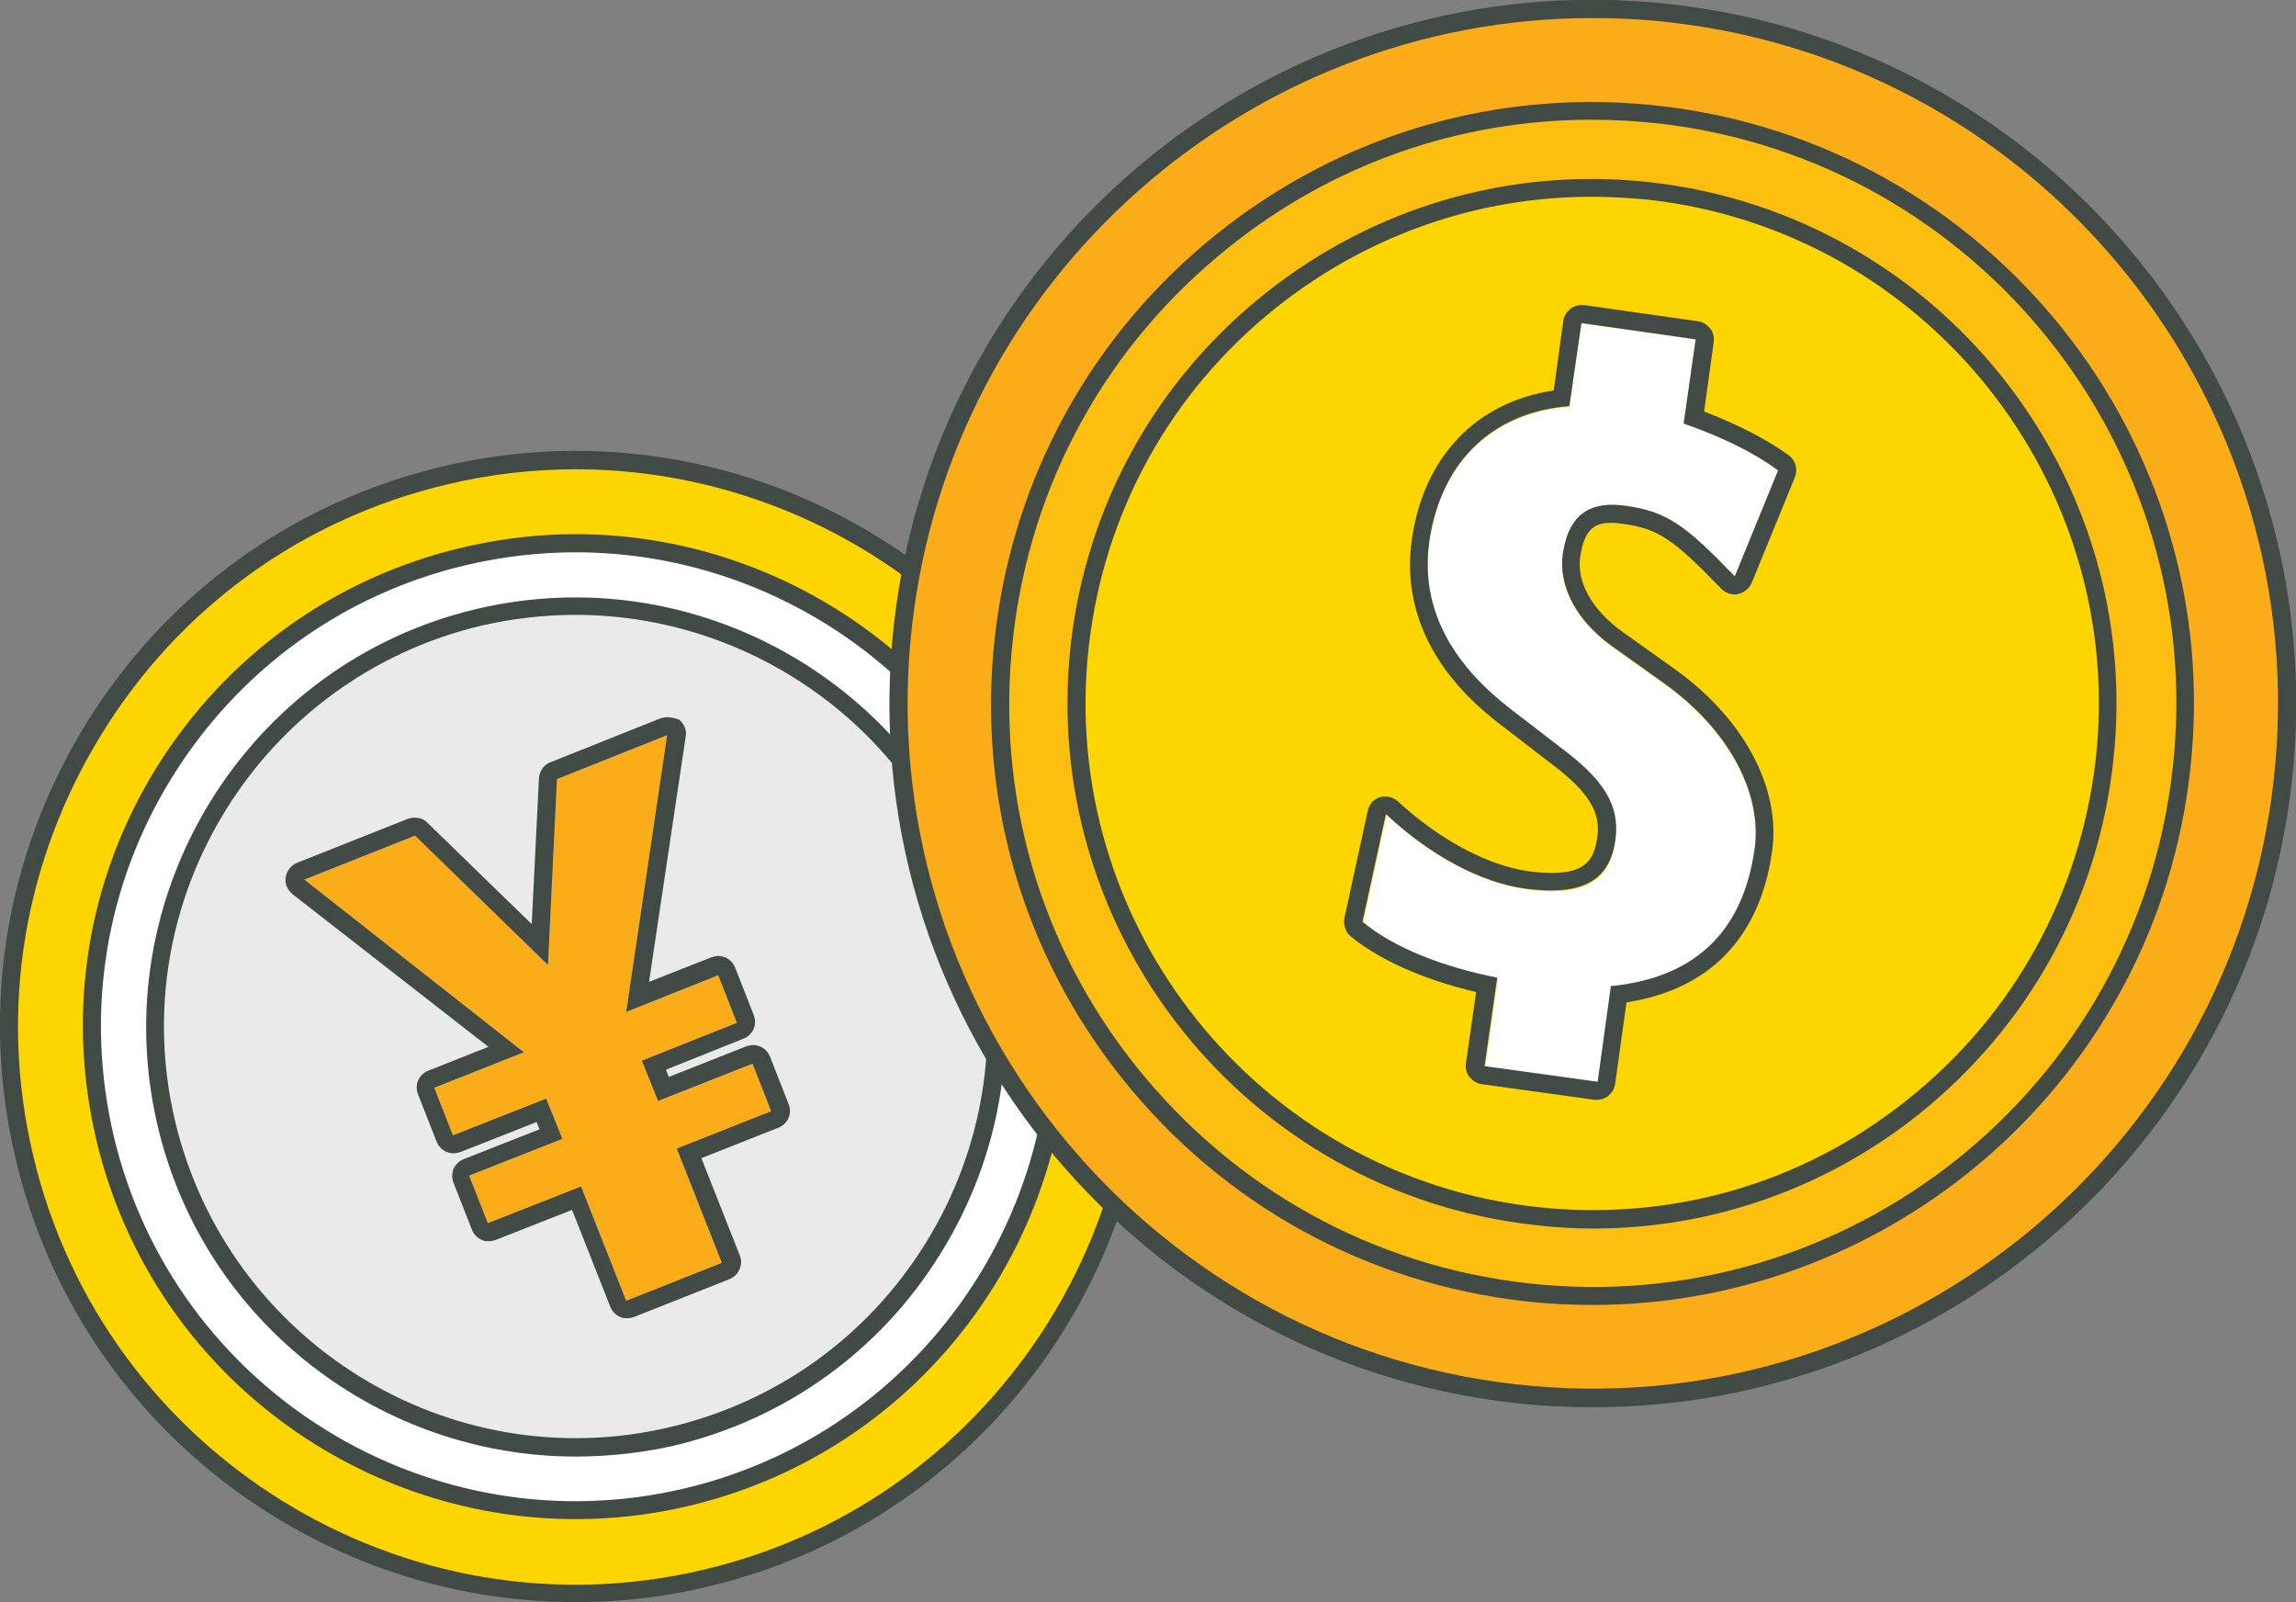
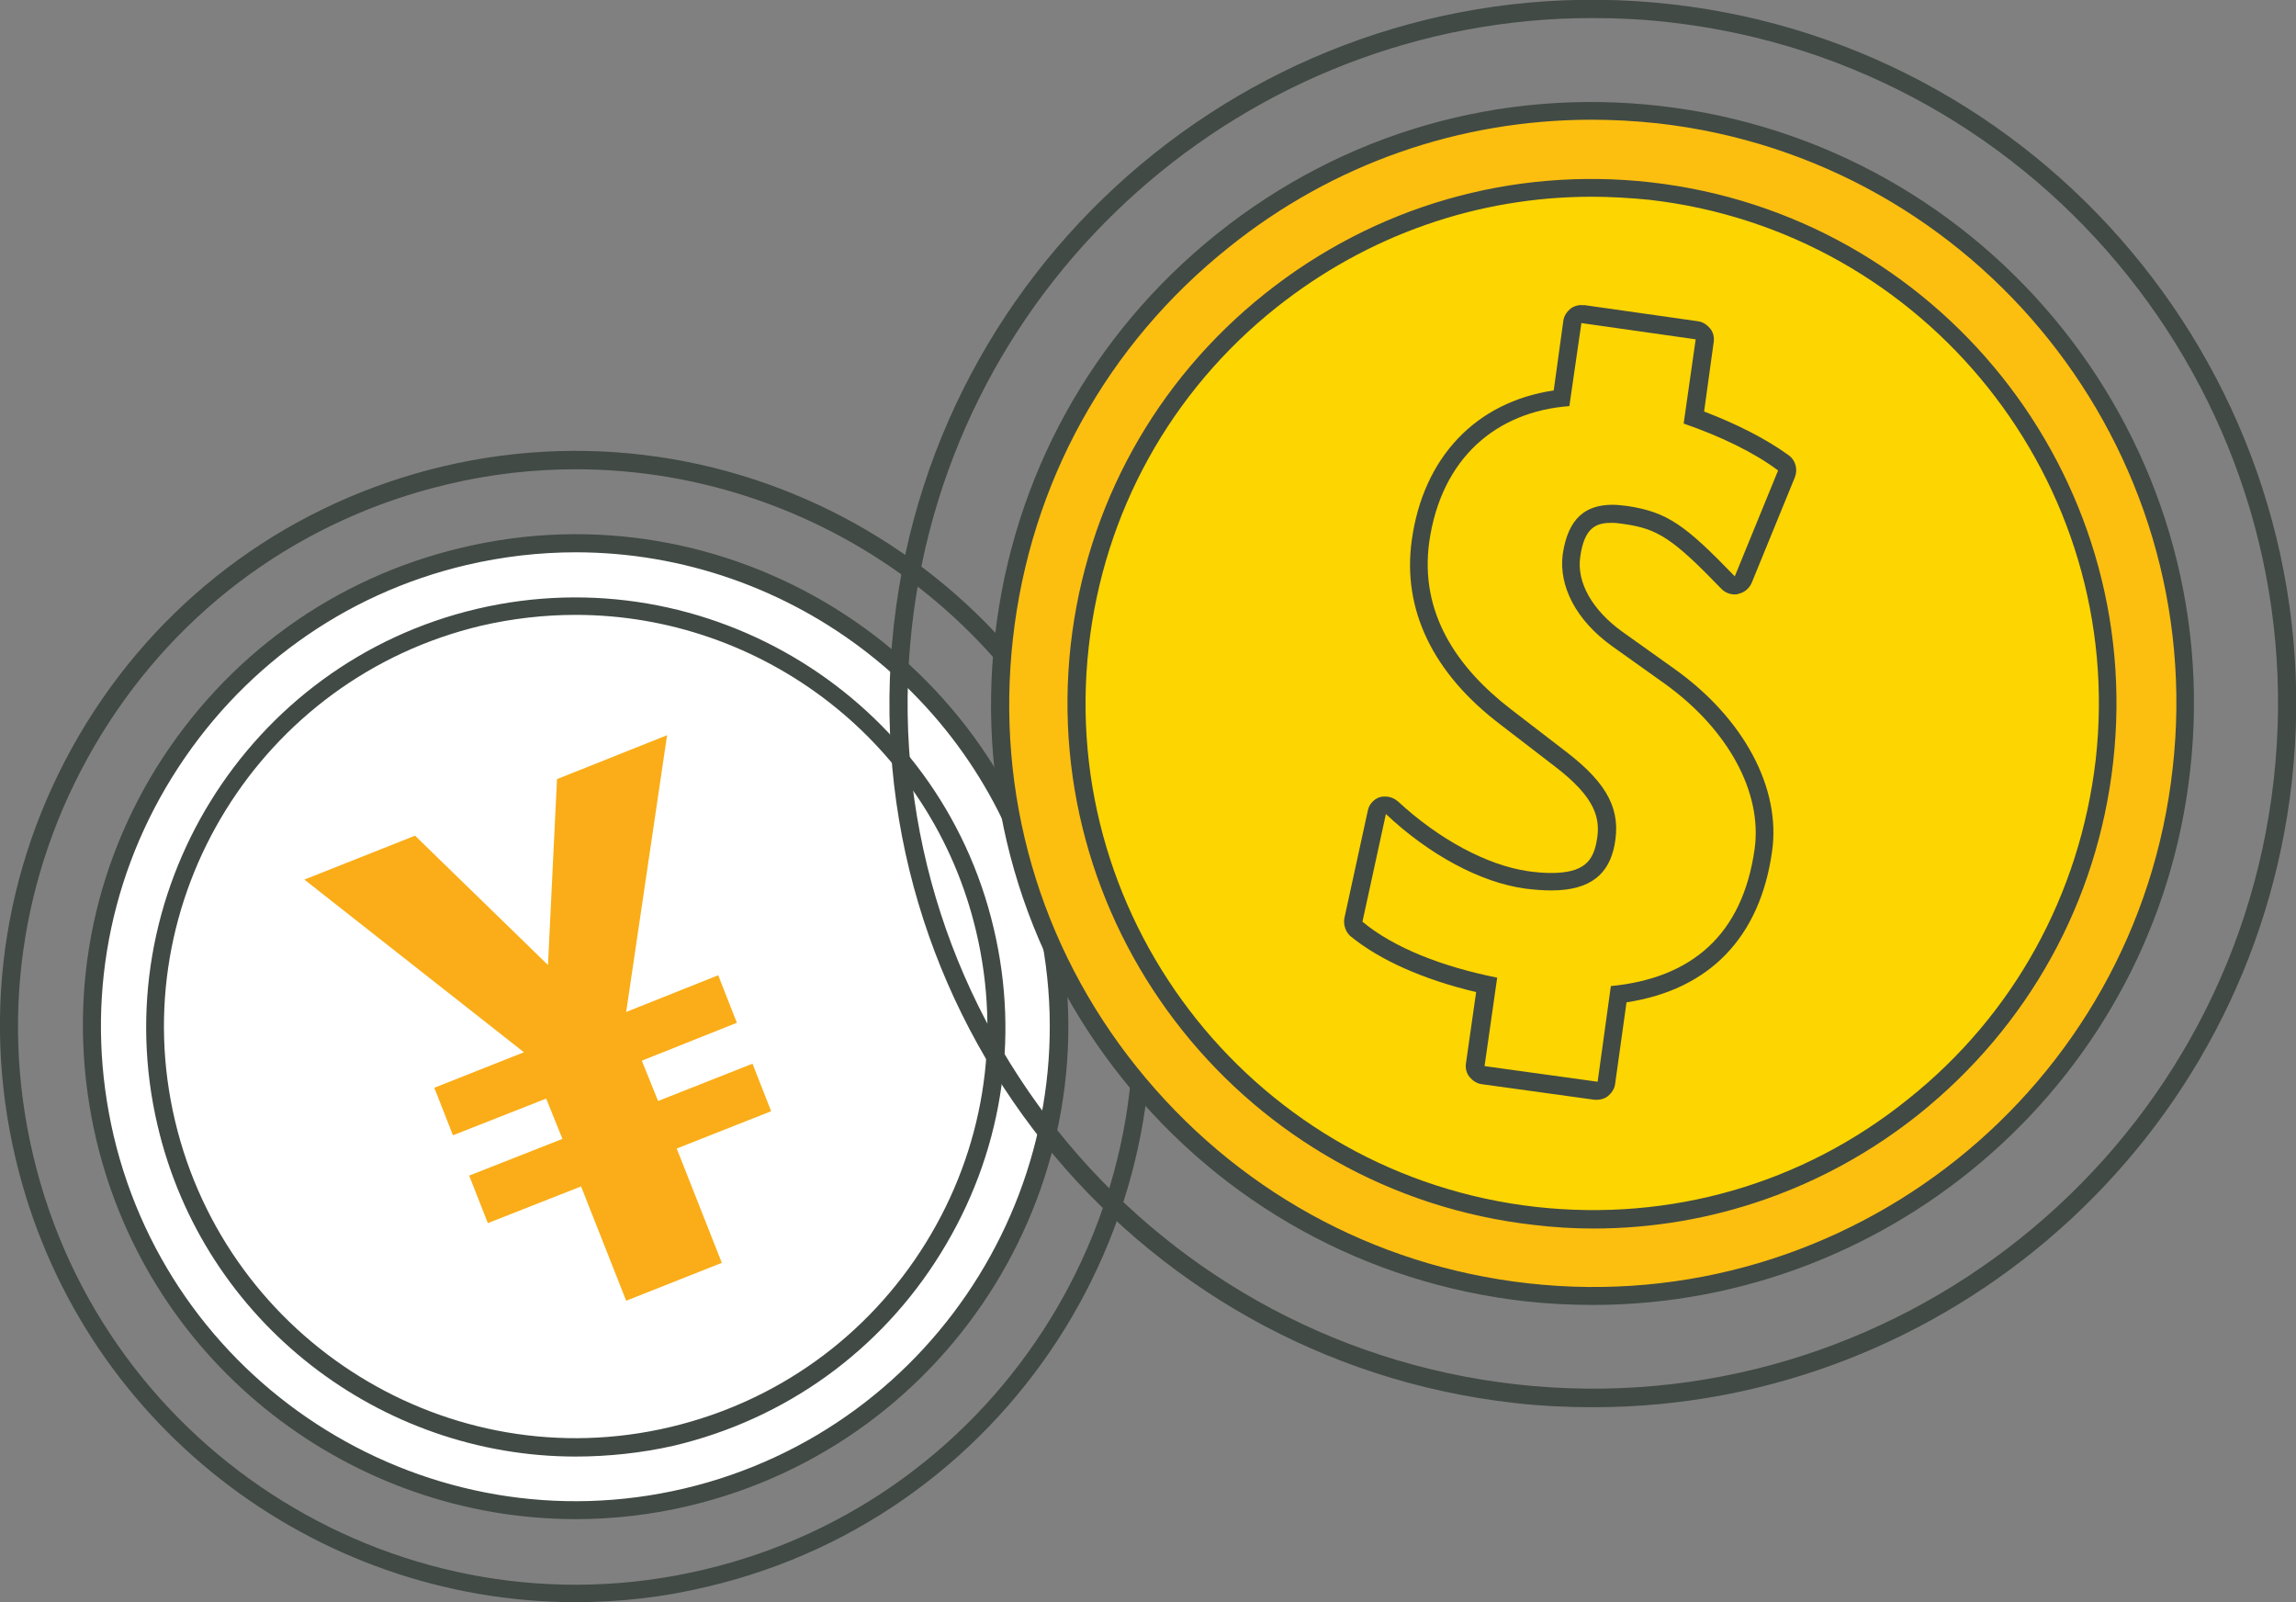
<svg xmlns="http://www.w3.org/2000/svg" version="1.1" id="圖層_1" x="0px" y="0px" viewBox="0 0 381.7 266.3" style="enable-background:new 0 0 381.7 266.3;" xml:space="preserve">
  <rect x="0" y="0" width="381.7" height="266.3" fill="#808080" stroke="none" />
  <style type="text/css">
	.st0{fill:#FDD501;}
	.st1{fill:#414A45;}
	.st2{fill:#FFFFFF;}
	.st3{fill:#EAEAEA;}
	.st4{fill:#FAAD18;}
	.st5{fill:#FCBF10;}
</style>
  <g>
-     <path class="st0" d="M187.4,149C175.4,98.4,124.7,67,74.1,79c-50.6,11.9-82,62.7-70,113.3c12,50.6,62.7,82,113.3,70   C168,250.3,199.4,199.6,187.4,149z" />
    <path class="st1" d="M95.7,266.3c-43.4,0-82.7-29.7-93.1-73.7c-5.9-24.9-1.7-50.5,11.7-72.3c13.4-21.7,34.5-36.9,59.4-42.8   c51.4-12.1,103,19.8,115.1,71.1l0,0c12.1,51.3-19.8,103-71.1,115.1C110.3,265.5,103,266.3,95.7,266.3z M95.7,78   c-7,0-14.2,0.8-21.3,2.5c-24.1,5.7-44.5,20.4-57.5,41.5c-13,21.1-17.1,45.9-11.4,70c11.7,49.7,61.8,80.7,111.5,68.9   c49.7-11.7,80.7-61.8,68.9-111.5C175.9,106.7,137.7,78,95.7,78z" />
    <path class="st2" d="M173.9,152.2c-10.2-43.2-53.5-69.9-96.7-59.7c-43.2,10.2-70,53.5-59.8,96.6c10.2,43.2,53.5,69.9,96.7,59.7   C157.4,238.6,184.1,195.4,173.9,152.2z" />
-     <path class="st3" d="M163.8,154.6c-8.9-37.6-46.5-60.9-84.1-52c-37.6,8.9-60.9,46.5-52,84.1c8.9,37.6,46.6,60.9,84.1,52   C149.4,229.8,172.7,192.2,163.8,154.6z" />
    <path class="st1" d="M95.7,252.5c-37.1,0-70.8-25.4-79.7-63.1c-5-21.3-1.5-43.2,10-61.8C37.6,109,55.6,96,76.9,91   c43.9-10.4,88.1,16.9,98.5,60.8l0,0c10.4,43.9-16.9,88.1-60.9,98.5C108.2,251.8,101.9,252.5,95.7,252.5z M95.7,91.8   c-6,0-12.1,0.7-18.1,2.1c-20.5,4.8-37.9,17.4-49,35.3c-11.1,17.9-14.5,39.1-9.7,59.6c10,42.3,52.6,68.6,94.9,58.6   c42.3-10,68.6-52.6,58.6-94.9l0,0C163.9,116.3,131.5,91.8,95.7,91.8z" />
    <path class="st1" d="M95.7,242.1c-32.4,0-61.8-22.2-69.5-55c-9-38.3,14.8-76.9,53.1-85.9c38.3-9,76.9,14.8,85.9,53.1   c4.4,18.6,1.3,37.7-8.8,54c-10,16.2-25.8,27.6-44.4,32C106.7,241.5,101.1,242.1,95.7,242.1z M95.7,102.2c-5.2,0-10.5,0.6-15.7,1.8   c-36.7,8.7-59.6,45.6-50.9,82.3c8.7,36.7,45.6,59.6,82.3,50.9c17.8-4.2,32.9-15.1,42.5-30.6c9.6-15.5,12.6-33.9,8.4-51.7l0,0   C154.9,123.4,126.7,102.2,95.7,102.2z" />
    <g>
      <g>
        <g>
          <path class="st4" d="M104.1,168.2l15.3-6.1l3.1,7.9l-15.8,6.3l2.7,6.7l15.7-6.2l3.1,7.9l-15.7,6.2l7.5,19l-15.9,6.3l-7.5-19      l-15.5,6.1l-3.1-7.9l15.5-6.1l-2.7-6.7l-15.5,6.1l-3.1-7.9l14.9-5.9l-36.5-28.7l18.4-7.3l22.1,21.5l1.5-30.9l18.3-7.3      L104.1,168.2z" />
-           <path class="st1" d="M110.9,122.2l-6.8,46l15.3-6.1l3.1,7.9l-15.8,6.3l2.7,6.7l15.7-6.2l3.1,7.9l-15.7,6.2l7.5,19l-15.9,6.3      l-7.5-19l-15.5,6.1l-3.1-7.9l15.5-6.1l-2.7-6.7l-15.5,6.1l-3.1-7.9l14.9-5.9l-36.5-28.7l18.4-7.3l22.1,21.5l1.5-30.9      L110.9,122.2 M110.9,119.2c-0.4,0-0.7,0.1-1.1,0.2l-18.3,7.3c-1.1,0.4-1.8,1.5-1.9,2.6l-1.2,24.3l-17.4-16.9      c-0.6-0.6-1.3-0.8-2.1-0.8c-0.4,0-0.7,0.1-1.1,0.2l-18.4,7.3c-1,0.4-1.7,1.3-1.9,2.4s0.3,2.1,1.1,2.8L81.2,174l-10.1,4      c-0.7,0.3-1.3,0.9-1.6,1.6c-0.3,0.7-0.3,1.6,0,2.3l3.1,7.9c0.5,1.2,1.6,1.9,2.8,1.9c0.4,0,0.7-0.1,1.1-0.2l12.7-5l0.5,1.2      l-12.7,5c-0.7,0.3-1.3,0.9-1.6,1.6s-0.3,1.6,0,2.3l3.1,7.9c0.3,0.7,0.9,1.3,1.6,1.6c0.4,0.2,0.8,0.2,1.2,0.2      c0.4,0,0.8-0.1,1.1-0.2l12.7-5l6.4,16.2c0.3,0.7,0.9,1.3,1.6,1.6c0.4,0.2,0.8,0.2,1.2,0.2c0.4,0,0.8-0.1,1.1-0.2l15.9-6.3      c1.5-0.6,2.3-2.4,1.7-3.9l-6.4-16.2l12.9-5.1c0.7-0.3,1.3-0.9,1.6-1.6c0.3-0.7,0.3-1.6,0-2.3l-3.1-7.9c-0.5-1.2-1.6-1.9-2.8-1.9      c-0.4,0-0.7,0.1-1.1,0.2l-12.9,5.1l-0.5-1.2l13-5.2c0.7-0.3,1.3-0.9,1.6-1.6s0.3-1.6,0-2.3l-3.1-7.9c-0.5-1.2-1.6-1.9-2.8-1.9      c-0.4,0-0.7,0.1-1.1,0.2l-10.4,4.1l6.1-40.8c0.2-1.1-0.3-2.1-1.1-2.8C112.2,119.4,111.6,119.2,110.9,119.2L110.9,119.2z       M110.9,125.2L110.9,125.2L110.9,125.2L110.9,125.2z" />
        </g>
      </g>
    </g>
  </g>
  <g>
    <g>
-       <path class="st4" d="M379.5,129.8C386.6,66.4,341,9.3,277.6,2.2C214.3-4.9,157.2,40.7,150,104c-7.1,63.4,38.5,120.5,101.8,127.6    C315.3,238.7,372.4,193.2,379.5,129.8z" />
      <path class="st1" d="M264.9,233.9c-4.3,0-8.7-0.2-13.1-0.7c-64.1-7.2-110.4-65.2-103.2-129.3C155.7,39.8,213.7-6.5,277.8,0.7    C341.9,7.9,388.2,65.9,381,130C374.3,189.6,323.6,233.9,264.9,233.9z M264.7,3c-57.2,0-106.6,43.1-113.1,101.2    c-7,62.4,38.1,118.9,100.5,125.9c62.4,7,118.9-38.1,125.9-100.5l1.5,0.2l-1.5-0.2c7-62.4-38.1-118.9-100.5-125.9    C273.2,3.2,268.9,3,264.7,3z" />
      <path class="st5" d="M362.7,127.9c6.1-54-32.8-102.8-86.9-108.8c-54-6.1-102.8,32.8-108.9,86.9c-6.1,54.1,32.9,102.8,86.9,108.9    C307.8,220.9,356.6,182,362.7,127.9z" />
      <path class="st0" d="M349.9,126.5c5.3-47-28.6-89.4-75.6-94.7c-47-5.3-89.5,28.6-94.7,75.6c-5.3,47.1,28.6,89.5,75.6,94.8    C302.3,207.4,344.7,173.5,349.9,126.5z" />
      <path class="st1" d="M264.8,216.9c-3.7,0-7.5-0.2-11.2-0.6c-26.5-3-50.3-16.1-67-37c-16.7-20.9-24.2-47-21.2-73.5    c3-26.5,16.1-50.3,37-67c20.9-16.7,47-24.2,73.5-21.2c54.8,6.2,94.4,55.7,88.2,110.5l0,0C358.4,179.1,315,216.9,264.8,216.9z     M264.6,19.9c-21.9,0-43,7.3-60.3,21.2c-20.3,16.2-33,39.2-35.9,65c-2.9,25.8,4.4,51.1,20.6,71.3c16.2,20.2,39.2,33,65,35.9    c53.2,6,101.3-32.4,107.2-85.6l1.5,0.2l-1.5-0.2c6-53.1-32.4-101.2-85.6-107.2C271.9,20.1,268.2,19.9,264.6,19.9z" />
      <path class="st1" d="M264.9,204.2c-3.3,0-6.6-0.2-9.9-0.6c-47.8-5.4-82.3-48.6-77-96.4c2.6-23.1,14.1-43.9,32.3-58.4    c18.2-14.5,41-21.1,64.1-18.5c47.8,5.4,82.3,48.6,76.9,96.4l-1.5-0.2l1.5,0.2c-2.6,23.2-14.1,43.9-32.3,58.5    C303.6,197.5,284.6,204.2,264.9,204.2z M264.6,32.7c-19,0-37.3,6.4-52.4,18.4c-17.6,14-28.7,34.1-31.2,56.4    c-5.2,46.2,28.2,87.9,74.3,93.1c22.4,2.5,44.4-3.8,61.9-17.9c17.6-14,28.6-34.1,31.2-56.4c5.2-46.1-28.2-87.9-74.3-93.1    C271,32.9,267.8,32.7,264.6,32.7z" />
      <g>
        <g>
-           <path class="st2" d="M267.9,164l-2.2,15.9l-18.8-2.6l2.1-14.7c-9-1.8-17.1-4.9-22.4-9.3l3.9-17.9c7.1,6.7,15.7,11.4,23.2,12.4      c9.8,1.4,13.7-1.7,14.7-7.2c1.1-5.7-0.9-10.1-8.1-15.6l-9.1-7c-9.1-7-15.2-16.1-13.6-27.8c2-14,11.2-21.7,23.3-22.6l2-13.9      l19,2.7l-2,14c6.1,2.1,11.7,4.8,15.7,7.8l-7.2,17.6c-8.2-8.5-11.2-10.7-17.9-11.7c-5.8-0.8-9.7,1-10.7,8.1      c-0.7,5.3,2.2,11,8.2,15.3l8.7,6.2c10.6,7.6,16.3,18.1,15,27.5C289.7,155.4,281.2,162.7,267.9,164z" />
          <path class="st1" d="M262.9,53.7l19,2.7l-2,14c6.1,2.1,11.7,4.8,15.7,7.8l-7.2,17.6c-8.2-8.5-11.2-10.7-17.9-11.7      c-0.9-0.1-1.7-0.2-2.4-0.2c-4.5,0-7.4,2.2-8.3,8.2c-0.7,5.3,2.2,11,8.2,15.3l8.7,6.2c10.6,7.6,16.3,18.1,15,27.5      c-2,14.3-10.5,21.5-23.9,22.8l-2.2,15.9l-18.8-2.6l2.1-14.7c-9-1.8-17.1-4.9-22.4-9.3l3.9-17.9c7.1,6.7,15.7,11.4,23.2,12.4      c1.6,0.2,3,0.3,4.3,0.3c6.7,0,9.6-2.9,10.5-7.5c1.1-5.7-0.9-10.1-8.1-15.6l-9.1-7c-9.1-7-15.2-16.1-13.6-27.8      c2-14,11.2-21.7,23.3-22.6L262.9,53.7 M262.9,50.7c-0.6,0-1.3,0.2-1.8,0.6c-0.6,0.5-1.1,1.2-1.2,2l-1.6,11.6      c-12.9,1.9-21.7,11.1-23.6,24.9c-1.6,11.5,3.5,22.1,14.7,30.6l9.1,7c6.8,5.2,7.7,8.7,6.9,12.6c-0.6,3.1-2.1,5.1-7.5,5.1      c-1.2,0-2.5-0.1-3.9-0.3c-6.8-1-14.8-5.3-21.6-11.6c-0.6-0.5-1.3-0.8-2.1-0.8c-0.3,0-0.6,0-0.9,0.1c-1,0.3-1.8,1.2-2,2.2      l-3.9,17.9c-0.2,1.1,0.2,2.3,1,3c4.9,4,12.1,7.2,20.9,9.3l-1.7,11.9c-0.1,0.8,0.1,1.6,0.6,2.2c0.5,0.6,1.2,1.1,2,1.2l18.8,2.6      c0.1,0,0.3,0,0.4,0c0.6,0,1.3-0.2,1.8-0.6c0.6-0.5,1.1-1.2,1.2-2l1.9-13.6c13.8-2.1,22.2-10.8,24.2-25.1      c1.5-10.5-4.7-22.1-16.2-30.3l-8.7-6.2c-5-3.6-7.6-8.2-7-12.4c0.7-5.2,2.9-5.7,5.3-5.7c0.6,0,1.3,0.1,2,0.2      c5.6,0.8,8.1,2.4,16.2,10.8c0.6,0.6,1.4,0.9,2.2,0.9c0.2,0,0.4,0,0.6-0.1c1-0.2,1.8-0.9,2.2-1.8l7.2-17.6c0.5-1.3,0.1-2.8-1-3.6      c-3.7-2.7-8.6-5.2-14.1-7.3l1.6-11.6c0.1-0.8-0.1-1.6-0.6-2.2c-0.5-0.6-1.2-1.1-2-1.2l-19-2.7C263.2,50.8,263,50.7,262.9,50.7      L262.9,50.7z" />
        </g>
      </g>
    </g>
  </g>
</svg>